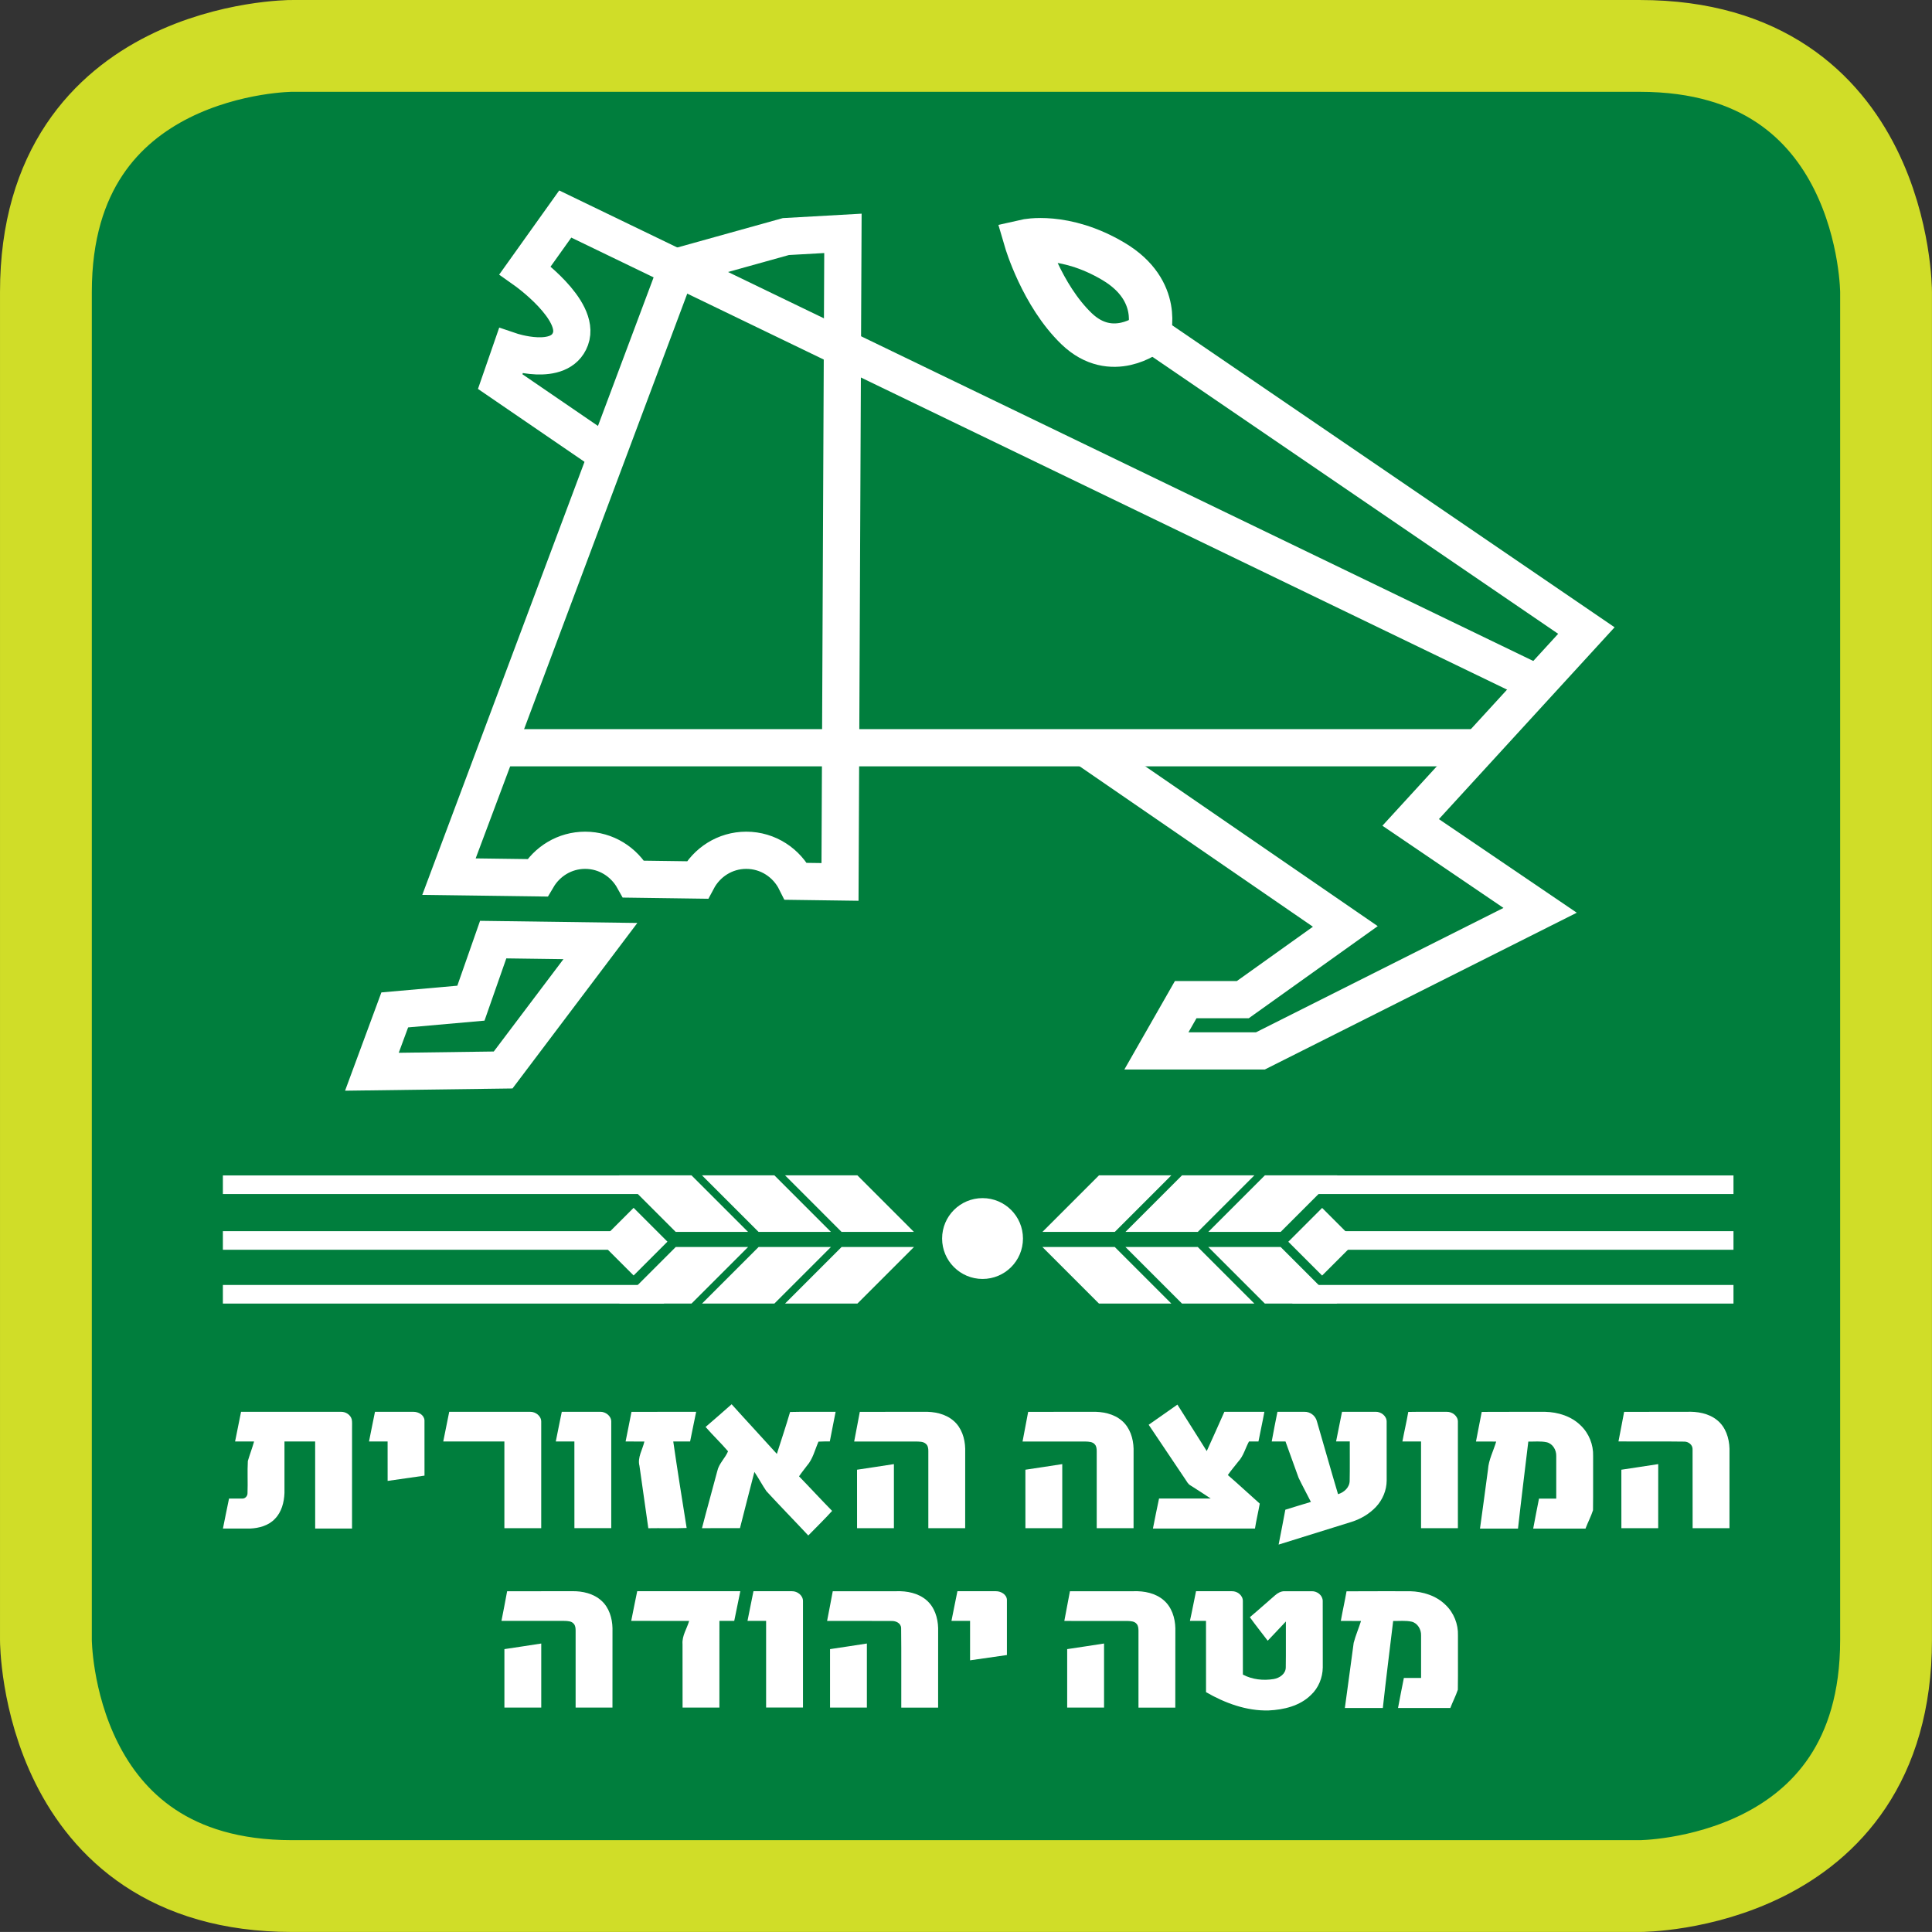
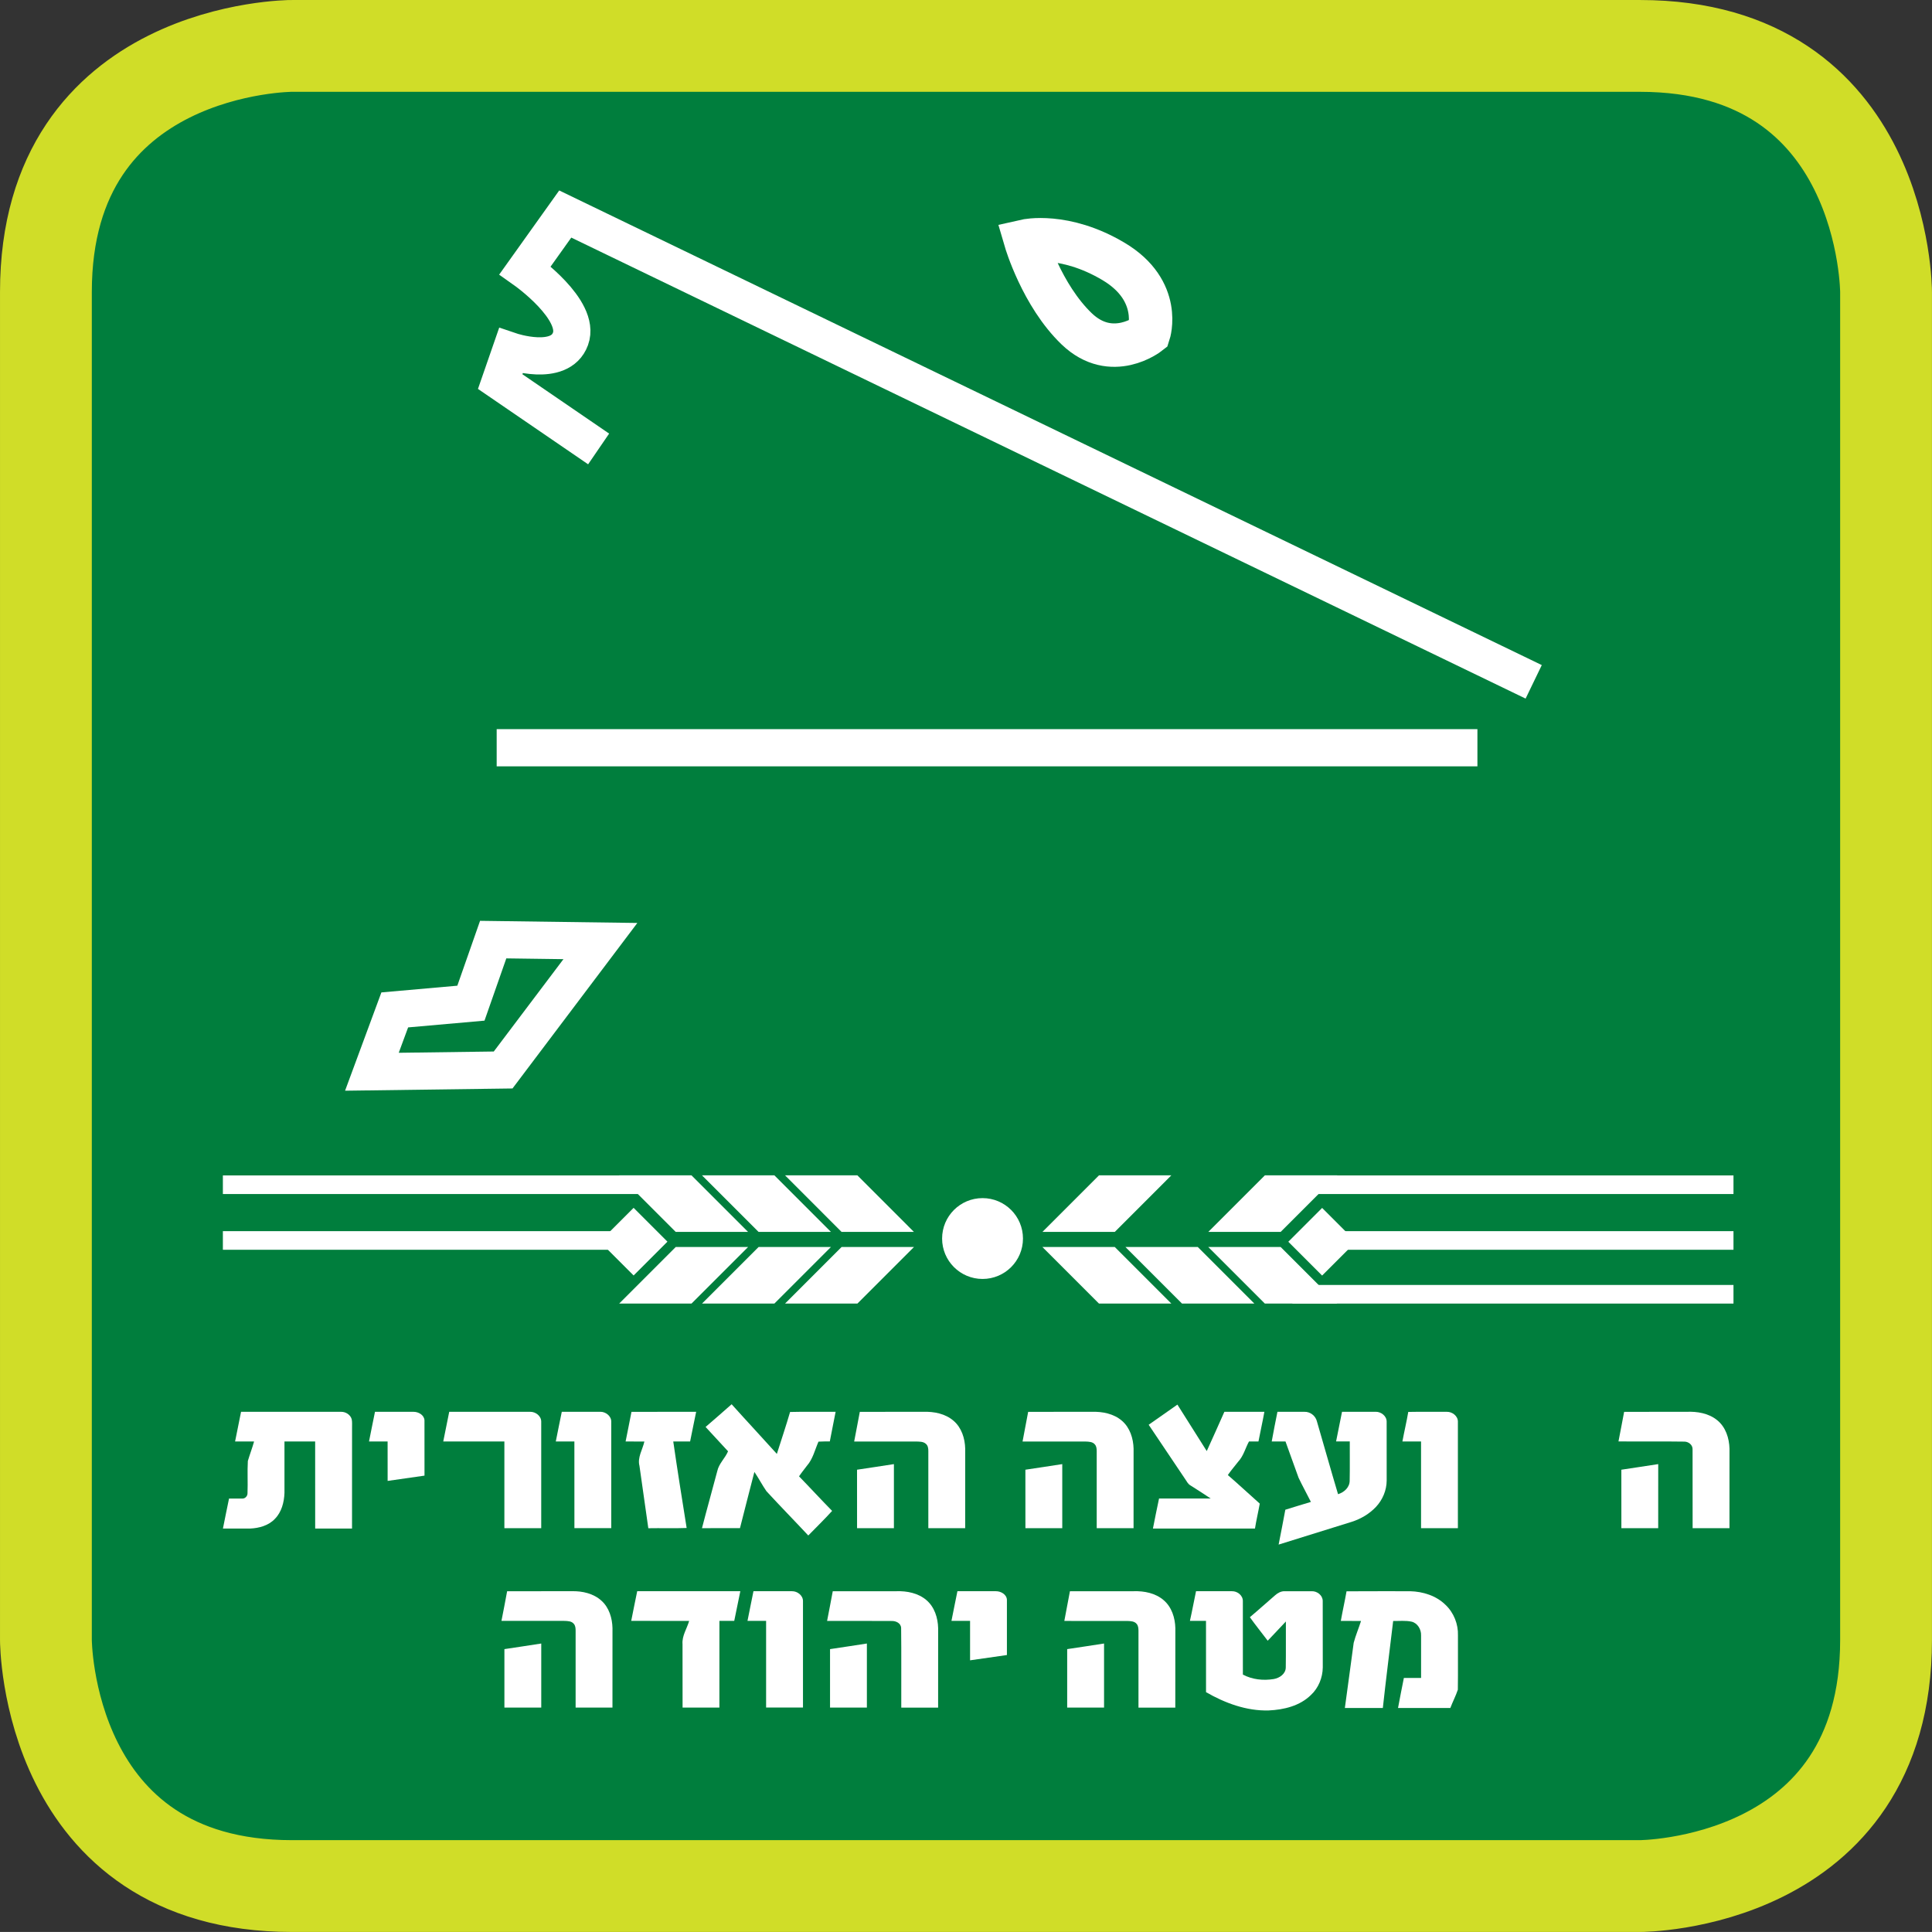
<svg xmlns="http://www.w3.org/2000/svg" version="1.1" id="Layer_1" x="0px" y="0px" width="70.266px" height="70.265px" viewBox="0 0 70.266 70.265" enable-background="new 0 0 70.266 70.265" xml:space="preserve">
  <rect x="0" y="0" width="70.266" height="70.265" fill="#333333" stroke="none" />
  <path fill="#007E3D" d="M10.618,1.669c0,0-8.948,0-8.948,8.949v49.028c0,0,0,8.949,8.948,8.949h49.027c0,0,8.95,0,8.95-8.949V10.619  c0,0,0-8.949-8.95-8.949H10.618z" />
  <path fill="none" stroke="#D0DD28" stroke-width="3.339" d="M10.618,1.669c0,0-8.948,0-8.948,8.949v49.028c0,0,0,8.949,8.948,8.949  h49.027c0,0,8.95,0,8.95-8.949V10.619c0,0,0-8.949-8.95-8.949H10.618z" />
  <path fill="none" stroke="#FFFFFF" stroke-width="1.579" d="M41.78,12.13c0,0-1.342,1.055-2.621-0.17  c-1.277-1.226-1.854-3.197-1.854-3.197s1.406-0.319,3.195,0.746C42.291,10.576,41.78,12.13,41.78,12.13z" />
-   <polyline fill="none" stroke="#FFFFFF" stroke-width="1.353" points="39.554,27.248 48.929,33.694 45.2,36.357 43.123,36.357   42.058,38.221 45.84,38.221 56.014,33.108 51.305,29.911 57.696,22.933 42.058,12.258 " />
  <g>
    <path fill="none" stroke="#FFFFFF" stroke-width="1.353" d="M21.772,16.328l-3.58-2.45l0.384-1.108c0,0,1.79,0.607,2.173-0.448   c0.385-1.055-1.65-2.493-1.65-2.493l1.459-2.045l35.222,17.014" />
-     <path fill="none" stroke="#FFFFFF" stroke-width="1.353" d="M30.657,8.487l-2.076,0.117l-3.942,1.098l-8.31,22.181l3.216,0.043   c0.352-0.597,0.994-1.002,1.737-1.002c0.763,0,1.418,0.427,1.764,1.049l2.315,0.032c0.34-0.64,1.005-1.081,1.78-1.081   c0.795,0,1.476,0.462,1.807,1.129l1.603,0.022L30.657,8.487z" />
  </g>
  <line fill="none" stroke="#FFFFFF" stroke-width="1.353" x1="18.064" y1="27.195" x2="53.733" y2="27.195" />
  <polygon fill="none" stroke="#FFFFFF" stroke-width="1.353" points="17.937,34.173 21.836,34.226 18.299,38.915 13.526,38.979   14.357,36.73 17.127,36.485 " />
  <g>
    <path fill="#FFFFFF" d="M35.735,46.515c0.812,0,1.47-0.658,1.47-1.47s-0.658-1.47-1.47-1.47c-0.813,0-1.471,0.658-1.471,1.47   S34.923,46.515,35.735,46.515" />
  </g>
  <rect x="47.229" y="44.281" transform="matrix(-0.707 -0.707 0.707 -0.707 50.169 111.089)" fill="#FFFFFF" width="1.739" height="1.74" />
  <line fill="none" stroke="#FFFFFF" stroke-width="0.677" x1="48.812" y1="45.115" x2="63.046" y2="45.115" />
  <line fill="none" stroke="#FFFFFF" stroke-width="0.677" x1="46.615" y1="43.088" x2="63.046" y2="43.088" />
  <line fill="none" stroke="#FFFFFF" stroke-width="0.677" x1="47.004" y1="47.072" x2="63.046" y2="47.072" />
  <polygon fill="#FFFFFF" points="39.97,42.747 42.601,42.747 40.544,44.804 37.913,44.804 " />
  <polygon fill="#FFFFFF" points="39.969,47.41 42.601,47.41 40.544,45.353 37.912,45.353 " />
-   <polygon fill="#FFFFFF" points="42.989,42.747 45.621,42.747 43.563,44.804 40.932,44.804 " />
  <polygon fill="#FFFFFF" points="42.989,47.41 45.62,47.41 43.563,45.353 40.932,45.353 " />
  <polygon fill="#FFFFFF" points="46.003,42.747 48.634,42.747 46.577,44.804 43.945,44.804 " />
  <polygon fill="#FFFFFF" points="46.002,47.41 48.634,47.41 46.577,45.353 43.944,45.353 " />
  <rect x="22.185" y="44.281" transform="matrix(0.707 -0.707 0.707 0.707 -25.177 29.536)" fill="#FFFFFF" width="1.739" height="1.74" />
  <line fill="none" stroke="#FFFFFF" stroke-width="0.677" x1="22.341" y1="45.115" x2="8.106" y2="45.115" />
  <line fill="none" stroke="#FFFFFF" stroke-width="0.677" x1="24.537" y1="43.088" x2="8.106" y2="43.088" />
-   <line fill="none" stroke="#FFFFFF" stroke-width="0.677" x1="24.148" y1="47.072" x2="8.106" y2="47.072" />
  <polygon fill="#FFFFFF" points="31.183,42.747 28.552,42.747 30.608,44.804 33.239,44.804 " />
  <polygon fill="#FFFFFF" points="31.184,47.41 28.552,47.41 30.608,45.353 33.241,45.353 " />
  <polygon fill="#FFFFFF" points="28.164,42.747 25.531,42.747 27.589,44.804 30.221,44.804 " />
  <polygon fill="#FFFFFF" points="28.164,47.41 25.532,47.41 27.59,45.353 30.221,45.353 " />
  <polygon fill="#FFFFFF" points="25.149,42.747 22.519,42.747 24.575,44.804 27.207,44.804 " />
  <polygon fill="#FFFFFF" points="25.15,47.41 22.519,47.41 24.576,45.353 27.208,45.353 " />
  <g>
-     <path fill="#FFFFFF" d="M25.662,51.898c0.316-0.275,0.635-0.547,0.947-0.826c0.544,0.606,1.1,1.201,1.645,1.806   c0.161-0.508,0.332-1.014,0.481-1.525c0.552-0.015,1.104-0.002,1.656-0.006c-0.066,0.359-0.146,0.717-0.211,1.077   c-0.139,0.001-0.275-0.001-0.412,0.008c-0.131,0.297-0.203,0.631-0.423,0.88c-0.095,0.127-0.196,0.25-0.284,0.382   c0.405,0.416,0.797,0.844,1.203,1.257c-0.279,0.307-0.577,0.597-0.867,0.894c-0.504-0.54-1.021-1.067-1.521-1.61   c-0.157-0.227-0.284-0.474-0.439-0.702c-0.174,0.682-0.354,1.362-0.524,2.044c-0.46,0.002-0.921-0.001-1.382,0.002   c0.178-0.695,0.375-1.384,0.557-2.078c0.059-0.273,0.286-0.467,0.391-0.718C26.218,52.478,25.926,52.201,25.662,51.898z" />
+     <path fill="#FFFFFF" d="M25.662,51.898c0.316-0.275,0.635-0.547,0.947-0.826c0.544,0.606,1.1,1.201,1.645,1.806   c0.161-0.508,0.332-1.014,0.481-1.525c0.552-0.015,1.104-0.002,1.656-0.006c-0.066,0.359-0.146,0.717-0.211,1.077   c-0.139,0.001-0.275-0.001-0.412,0.008c-0.131,0.297-0.203,0.631-0.423,0.88c-0.095,0.127-0.196,0.25-0.284,0.382   c0.405,0.416,0.797,0.844,1.203,1.257c-0.279,0.307-0.577,0.597-0.867,0.894c-0.504-0.54-1.021-1.067-1.521-1.61   c-0.157-0.227-0.284-0.474-0.439-0.702c-0.174,0.682-0.354,1.362-0.524,2.044c-0.46,0.002-0.921-0.001-1.382,0.002   c0.178-0.695,0.375-1.384,0.557-2.078c0.059-0.273,0.286-0.467,0.391-0.718z" />
    <path fill="#FFFFFF" d="M42.822,51.085c0.358,0.562,0.71,1.128,1.067,1.69c0.218-0.474,0.428-0.952,0.641-1.428   c0.485-0.001,0.97,0,1.455,0c-0.064,0.361-0.147,0.718-0.215,1.078c-0.115,0.001-0.229,0.001-0.344,0   c-0.133,0.242-0.197,0.523-0.388,0.729c-0.127,0.165-0.265,0.321-0.382,0.493c0.393,0.339,0.772,0.694,1.161,1.039   c-0.054,0.303-0.126,0.603-0.174,0.906c-1.236,0-2.474,0-3.711,0c0.073-0.364,0.143-0.729,0.222-1.091   c0.625-0.001,1.252,0.002,1.878-0.001c-0.244-0.165-0.494-0.322-0.742-0.48c-0.084-0.05-0.128-0.141-0.181-0.219   c-0.443-0.662-0.89-1.322-1.332-1.983C42.126,51.574,42.473,51.328,42.822,51.085z" />
    <path fill="#FFFFFF" d="M8.55,52.426c0.073-0.36,0.146-0.719,0.217-1.079c1.213,0,2.426,0,3.639,0   c0.168-0.003,0.339,0.106,0.386,0.271c0.021,0.102,0.01,0.206,0.012,0.309c-0.001,1.222,0,2.443-0.001,3.666   c-0.446,0-0.894,0-1.34,0c0-1.056,0-2.111-0.001-3.167c-0.372,0-0.744,0-1.116,0c-0.001,0.625,0,1.249,0,1.873   c-0.013,0.338-0.104,0.696-0.35,0.943c-0.23,0.244-0.576,0.337-0.902,0.351c-0.329,0.001-0.658,0-0.986,0   c0.076-0.363,0.143-0.729,0.222-1.091c0.163-0.002,0.327,0.003,0.491,0c0.103,0.001,0.187-0.1,0.181-0.201   c0.015-0.388-0.01-0.777,0.012-1.165c0.07-0.238,0.16-0.47,0.227-0.709C9.009,52.425,8.78,52.426,8.55,52.426z" />
    <path fill="#FFFFFF" d="M13.421,52.426c0.068-0.361,0.147-0.719,0.217-1.079c0.468,0.001,0.936,0,1.403,0   c0.178-0.001,0.387,0.116,0.397,0.31c0.002,0.67,0,1.341,0.001,2.011c-0.447,0.066-0.894,0.129-1.341,0.192   c-0.001-0.478,0-0.956-0.001-1.434C13.872,52.426,13.646,52.426,13.421,52.426z" />
    <path fill="#FFFFFF" d="M16.338,51.347c0.982,0,1.966,0,2.947,0c0.193-0.004,0.398,0.15,0.399,0.353c0,1.293,0,2.586,0,3.879   c-0.447,0-0.894,0-1.34,0c-0.002-1.051,0-2.102,0-3.153c-0.741-0.001-1.482,0.003-2.223-0.001   C16.195,52.065,16.265,51.706,16.338,51.347z" />
    <path fill="#FFFFFF" d="M20.214,52.426c0.069-0.361,0.146-0.719,0.218-1.08c0.468,0.002,0.935,0,1.401,0   c0.193-0.004,0.399,0.153,0.398,0.356c0.001,1.292,0.001,2.584,0,3.876c-0.446,0-0.894,0-1.34,0c-0.001-1.051,0-2.102-0.001-3.153   C20.665,52.426,20.439,52.426,20.214,52.426z" />
    <path fill="#FFFFFF" d="M22.967,51.348c0.784-0.003,1.568,0,2.352-0.001c-0.078,0.359-0.144,0.721-0.22,1.079   c-0.204,0-0.409,0-0.613,0c0.152,1.049,0.319,2.098,0.487,3.146c-0.464,0.018-0.93,0-1.394,0.009   c-0.107-0.755-0.212-1.512-0.322-2.268c-0.08-0.308,0.114-0.592,0.179-0.885c-0.228-0.003-0.455,0-0.683-0.002   C22.822,52.066,22.9,51.708,22.967,51.348z" />
    <path fill="#FFFFFF" d="M31.271,51.348c0.771-0.002,1.542,0,2.313-0.001c0.385-0.013,0.798,0.067,1.097,0.327   c0.291,0.249,0.414,0.64,0.423,1.013c-0.002,0.964,0,1.929-0.001,2.893c-0.446,0-0.894,0-1.34,0c-0.001-0.935,0-1.87,0-2.806   c0.001-0.094-0.013-0.199-0.09-0.263c-0.096-0.087-0.235-0.078-0.356-0.084c-0.75,0-1.5,0.001-2.251,0   C31.132,52.066,31.206,51.708,31.271,51.348z" />
    <path fill="#FFFFFF" d="M37.394,51.348c0.771-0.002,1.542,0,2.313-0.001c0.388-0.013,0.801,0.068,1.1,0.328   c0.29,0.25,0.412,0.642,0.421,1.014c-0.002,0.964,0,1.927-0.001,2.89c-0.447,0-0.894,0-1.34,0c-0.001-0.934-0.001-1.869,0-2.803   c-0.001-0.083-0.008-0.176-0.066-0.241c-0.08-0.1-0.219-0.102-0.335-0.107c-0.766-0.002-1.53,0.001-2.296-0.001   C37.254,52.066,37.33,51.708,37.394,51.348z" />
    <path fill="#FFFFFF" d="M46.46,51.347c0.326,0,0.653,0,0.981,0c0.208-0.008,0.405,0.144,0.454,0.345   c0.258,0.883,0.506,1.77,0.769,2.651c0.22-0.066,0.422-0.246,0.423-0.49c0.01-0.476,0.002-0.952,0.004-1.428   c-0.166,0-0.332,0-0.498,0c0.07-0.36,0.142-0.72,0.216-1.079c0.407,0.001,0.815,0,1.225,0c0.193-0.004,0.399,0.153,0.398,0.356   c0.001,0.715-0.001,1.431,0.001,2.146c-0.002,0.353-0.147,0.698-0.388,0.956c-0.239,0.254-0.549,0.437-0.88,0.543   c-0.888,0.277-1.775,0.551-2.662,0.829c0.086-0.422,0.163-0.845,0.244-1.268c0.308-0.099,0.62-0.188,0.93-0.284   c-0.146-0.294-0.308-0.582-0.448-0.878c-0.163-0.438-0.314-0.881-0.476-1.32c-0.167-0.001-0.334-0.001-0.501,0   C46.315,52.066,46.389,51.707,46.46,51.347z" />
    <path fill="#FFFFFF" d="M51.218,51.351c0.469-0.01,0.938-0.001,1.406-0.004c0.193-0.004,0.4,0.152,0.399,0.355   c0.001,1.293,0.001,2.584,0,3.877c-0.447,0-0.894,0-1.34,0c-0.001-1.051,0-2.102,0-3.153c-0.227,0-0.452,0-0.678,0   C51.071,52.066,51.157,51.711,51.218,51.351z" />
-     <path fill="#FFFFFF" d="M53.89,51.35c0.769-0.006,1.536,0,2.305-0.003c0.469,0.01,0.955,0.161,1.294,0.496   c0.3,0.285,0.466,0.701,0.452,1.114c-0.004,0.656,0.005,1.313-0.004,1.97c-0.074,0.228-0.188,0.442-0.273,0.667   c-0.634,0-1.269,0-1.902,0c0.069-0.364,0.137-0.728,0.211-1.091c0.209,0,0.418,0,0.627,0c0-0.516,0.002-1.031,0-1.547   c0.007-0.217-0.124-0.448-0.344-0.501c-0.221-0.049-0.448-0.02-0.672-0.026c-0.126,1.055-0.258,2.109-0.375,3.165   c-0.461,0.001-0.921,0-1.382,0c0.103-0.716,0.192-1.433,0.291-2.149c0.024-0.357,0.199-0.677,0.298-1.016   c-0.245-0.003-0.491,0-0.735-0.002C53.745,52.066,53.825,51.709,53.89,51.35z" />
    <path fill="#FFFFFF" d="M59.069,51.348c0.756-0.002,1.511,0,2.267-0.001c0.39-0.017,0.807,0.051,1.116,0.304   c0.309,0.247,0.439,0.652,0.449,1.037c-0.002,0.963,0,1.927-0.001,2.891c-0.447,0-0.894,0-1.34,0   c-0.003-0.951,0.001-1.902-0.002-2.853c0.013-0.176-0.151-0.303-0.317-0.295c-0.793-0.012-1.585-0.001-2.378-0.006   C58.93,52.066,59.004,51.708,59.069,51.348z" />
    <path fill="#FFFFFF" d="M31.17,53.453c0.448-0.063,0.894-0.138,1.341-0.204c0,0.776,0,1.553,0,2.33c-0.447,0-0.894,0-1.34,0   C31.17,54.87,31.17,54.162,31.17,53.453z" />
    <path fill="#FFFFFF" d="M37.293,53.453c0.448-0.063,0.894-0.138,1.341-0.204c0,0.776,0,1.553,0,2.33c-0.447,0-0.895,0-1.34,0   C37.292,54.87,37.293,54.162,37.293,53.453z" />
    <path fill="#FFFFFF" d="M58.968,53.453c0.447-0.063,0.894-0.139,1.341-0.204c-0.001,0.776,0.001,1.554-0.001,2.33   c-0.446,0-0.893,0-1.339,0C58.967,54.87,58.969,54.162,58.968,53.453z" />
    <path fill="#FFFFFF" d="M18.444,57.873c0.785-0.003,1.57,0,2.355-0.002c0.383-0.008,0.791,0.083,1.08,0.35   c0.275,0.25,0.389,0.631,0.397,0.994c-0.002,0.962,0,1.925-0.001,2.888c-0.446,0-0.894,0-1.34,0c-0.001-0.934-0.001-1.867,0-2.802   c-0.001-0.084-0.007-0.178-0.067-0.244c-0.079-0.099-0.217-0.101-0.333-0.106c-0.766-0.002-1.531,0-2.297-0.001   C18.306,58.59,18.381,58.233,18.444,57.873z" />
    <path fill="#FFFFFF" d="M23.175,57.872c1.25,0,2.5,0,3.75,0c-0.078,0.358-0.143,0.72-0.221,1.079c-0.179,0-0.359,0-0.539,0   c-0.001,1.051,0,2.102-0.001,3.153c-0.446,0-0.894,0-1.339,0c-0.002-0.769,0-1.539-0.002-2.309   c-0.024-0.302,0.161-0.563,0.241-0.843c-0.703-0.002-1.405,0-2.107-0.001C23.03,58.591,23.099,58.23,23.175,57.872z" />
    <path fill="#FFFFFF" d="M27.186,58.951c0.068-0.361,0.148-0.718,0.217-1.079c0.468,0,0.936,0,1.402,0   c0.193-0.004,0.399,0.152,0.399,0.355c0,1.292,0,2.584,0,3.876c-0.447,0-0.894,0-1.341,0c-0.001-1.051,0-2.102,0-3.153   C27.637,58.951,27.411,58.951,27.186,58.951z" />
    <path fill="#FFFFFF" d="M30.287,57.873c0.771-0.002,1.542,0,2.313-0.001c0.385-0.013,0.797,0.067,1.096,0.326   c0.292,0.249,0.415,0.643,0.424,1.017c-0.001,0.963,0.001,1.926-0.001,2.89c-0.446,0-0.894,0-1.34,0   c-0.004-0.965,0.007-1.93-0.005-2.895c-0.007-0.179-0.193-0.263-0.352-0.255c-0.779-0.007-1.561,0-2.341-0.003   C30.148,58.59,30.224,58.233,30.287,57.873z" />
    <path fill="#FFFFFF" d="M34.604,58.951c0.068-0.361,0.147-0.718,0.217-1.079c0.467,0,0.934,0,1.4,0   c0.178-0.002,0.388,0.114,0.4,0.308c0.002,0.671,0,1.342,0,2.013c-0.446,0.066-0.893,0.129-1.34,0.192   c-0.001-0.478,0-0.956,0-1.434C35.056,58.951,34.83,58.951,34.604,58.951z" />
    <path fill="#FFFFFF" d="M38.913,57.873c0.771-0.002,1.541,0,2.313-0.001c0.385-0.013,0.797,0.067,1.096,0.326   c0.293,0.249,0.416,0.643,0.425,1.017c-0.002,0.963,0,1.927-0.002,2.89c-0.446,0-0.893,0-1.339,0c-0.002-0.934-0.001-1.867,0-2.8   c-0.002-0.085-0.008-0.179-0.067-0.245c-0.079-0.098-0.217-0.101-0.333-0.106c-0.766-0.002-1.531,0.001-2.297-0.001   C38.773,58.59,38.849,58.233,38.913,57.873z" />
    <path fill="#FFFFFF" d="M43.499,57.872c0.436,0,0.871,0,1.306,0c0.196-0.006,0.398,0.15,0.397,0.356   c0.002,0.892,0.001,1.784,0.001,2.676c0.341,0.182,0.744,0.224,1.122,0.162c0.211-0.036,0.434-0.186,0.438-0.419   c0.009-0.559,0-1.117,0.004-1.675c-0.221,0.232-0.438,0.47-0.661,0.7c-0.216-0.286-0.441-0.565-0.649-0.855   c0.312-0.262,0.612-0.534,0.92-0.799c0.094-0.083,0.213-0.149,0.342-0.146c0.33,0,0.659,0,0.99,0   c0.195-0.006,0.397,0.148,0.398,0.353c0.003,0.806-0.001,1.612,0.002,2.419c-0.005,0.372-0.155,0.746-0.43,1.001   c-0.403,0.399-0.987,0.538-1.537,0.563c-0.807,0.023-1.59-0.268-2.279-0.665c0-0.864,0-1.728-0.001-2.592c-0.195,0-0.39,0-0.585,0   C43.358,58.593,43.423,58.231,43.499,57.872z" />
    <path fill="#FFFFFF" d="M48.973,57.875c0.77-0.007,1.539,0,2.309-0.003c0.469,0.011,0.953,0.162,1.292,0.497   c0.3,0.284,0.465,0.7,0.451,1.112c-0.004,0.657,0.006,1.315-0.004,1.973c-0.076,0.227-0.188,0.44-0.273,0.664   c-0.634,0-1.269,0-1.902,0c0.069-0.364,0.137-0.728,0.212-1.091c0.208,0,0.417,0,0.626,0c0.001-0.516,0.002-1.032,0-1.548   c0.007-0.217-0.125-0.448-0.345-0.5c-0.22-0.048-0.447-0.02-0.67-0.025c-0.127,1.055-0.26,2.109-0.376,3.165   c-0.461,0.001-0.921,0-1.381,0c0.112-0.79,0.211-1.581,0.321-2.371c0.071-0.27,0.183-0.528,0.267-0.794   c-0.246-0.003-0.491,0-0.735-0.002C48.829,58.591,48.91,58.235,48.973,57.875z" />
    <path fill="#FFFFFF" d="M18.345,59.978c0.447-0.063,0.893-0.138,1.34-0.204c0,0.776,0,1.553,0,2.33c-0.447,0-0.894,0-1.34,0   C18.344,61.395,18.345,60.686,18.345,59.978z" />
    <path fill="#FFFFFF" d="M30.188,59.978c0.447-0.063,0.894-0.138,1.34-0.204c0,0.776,0.001,1.553,0,2.33c-0.446,0-0.894,0-1.34,0   C30.187,61.395,30.188,60.686,30.188,59.978z" />
    <path fill="#FFFFFF" d="M38.813,59.978c0.448-0.063,0.894-0.138,1.341-0.204c0,0.776,0,1.553,0,2.33c-0.447,0-0.895,0-1.341,0   C38.812,61.395,38.813,60.686,38.813,59.978z" />
  </g>
</svg>